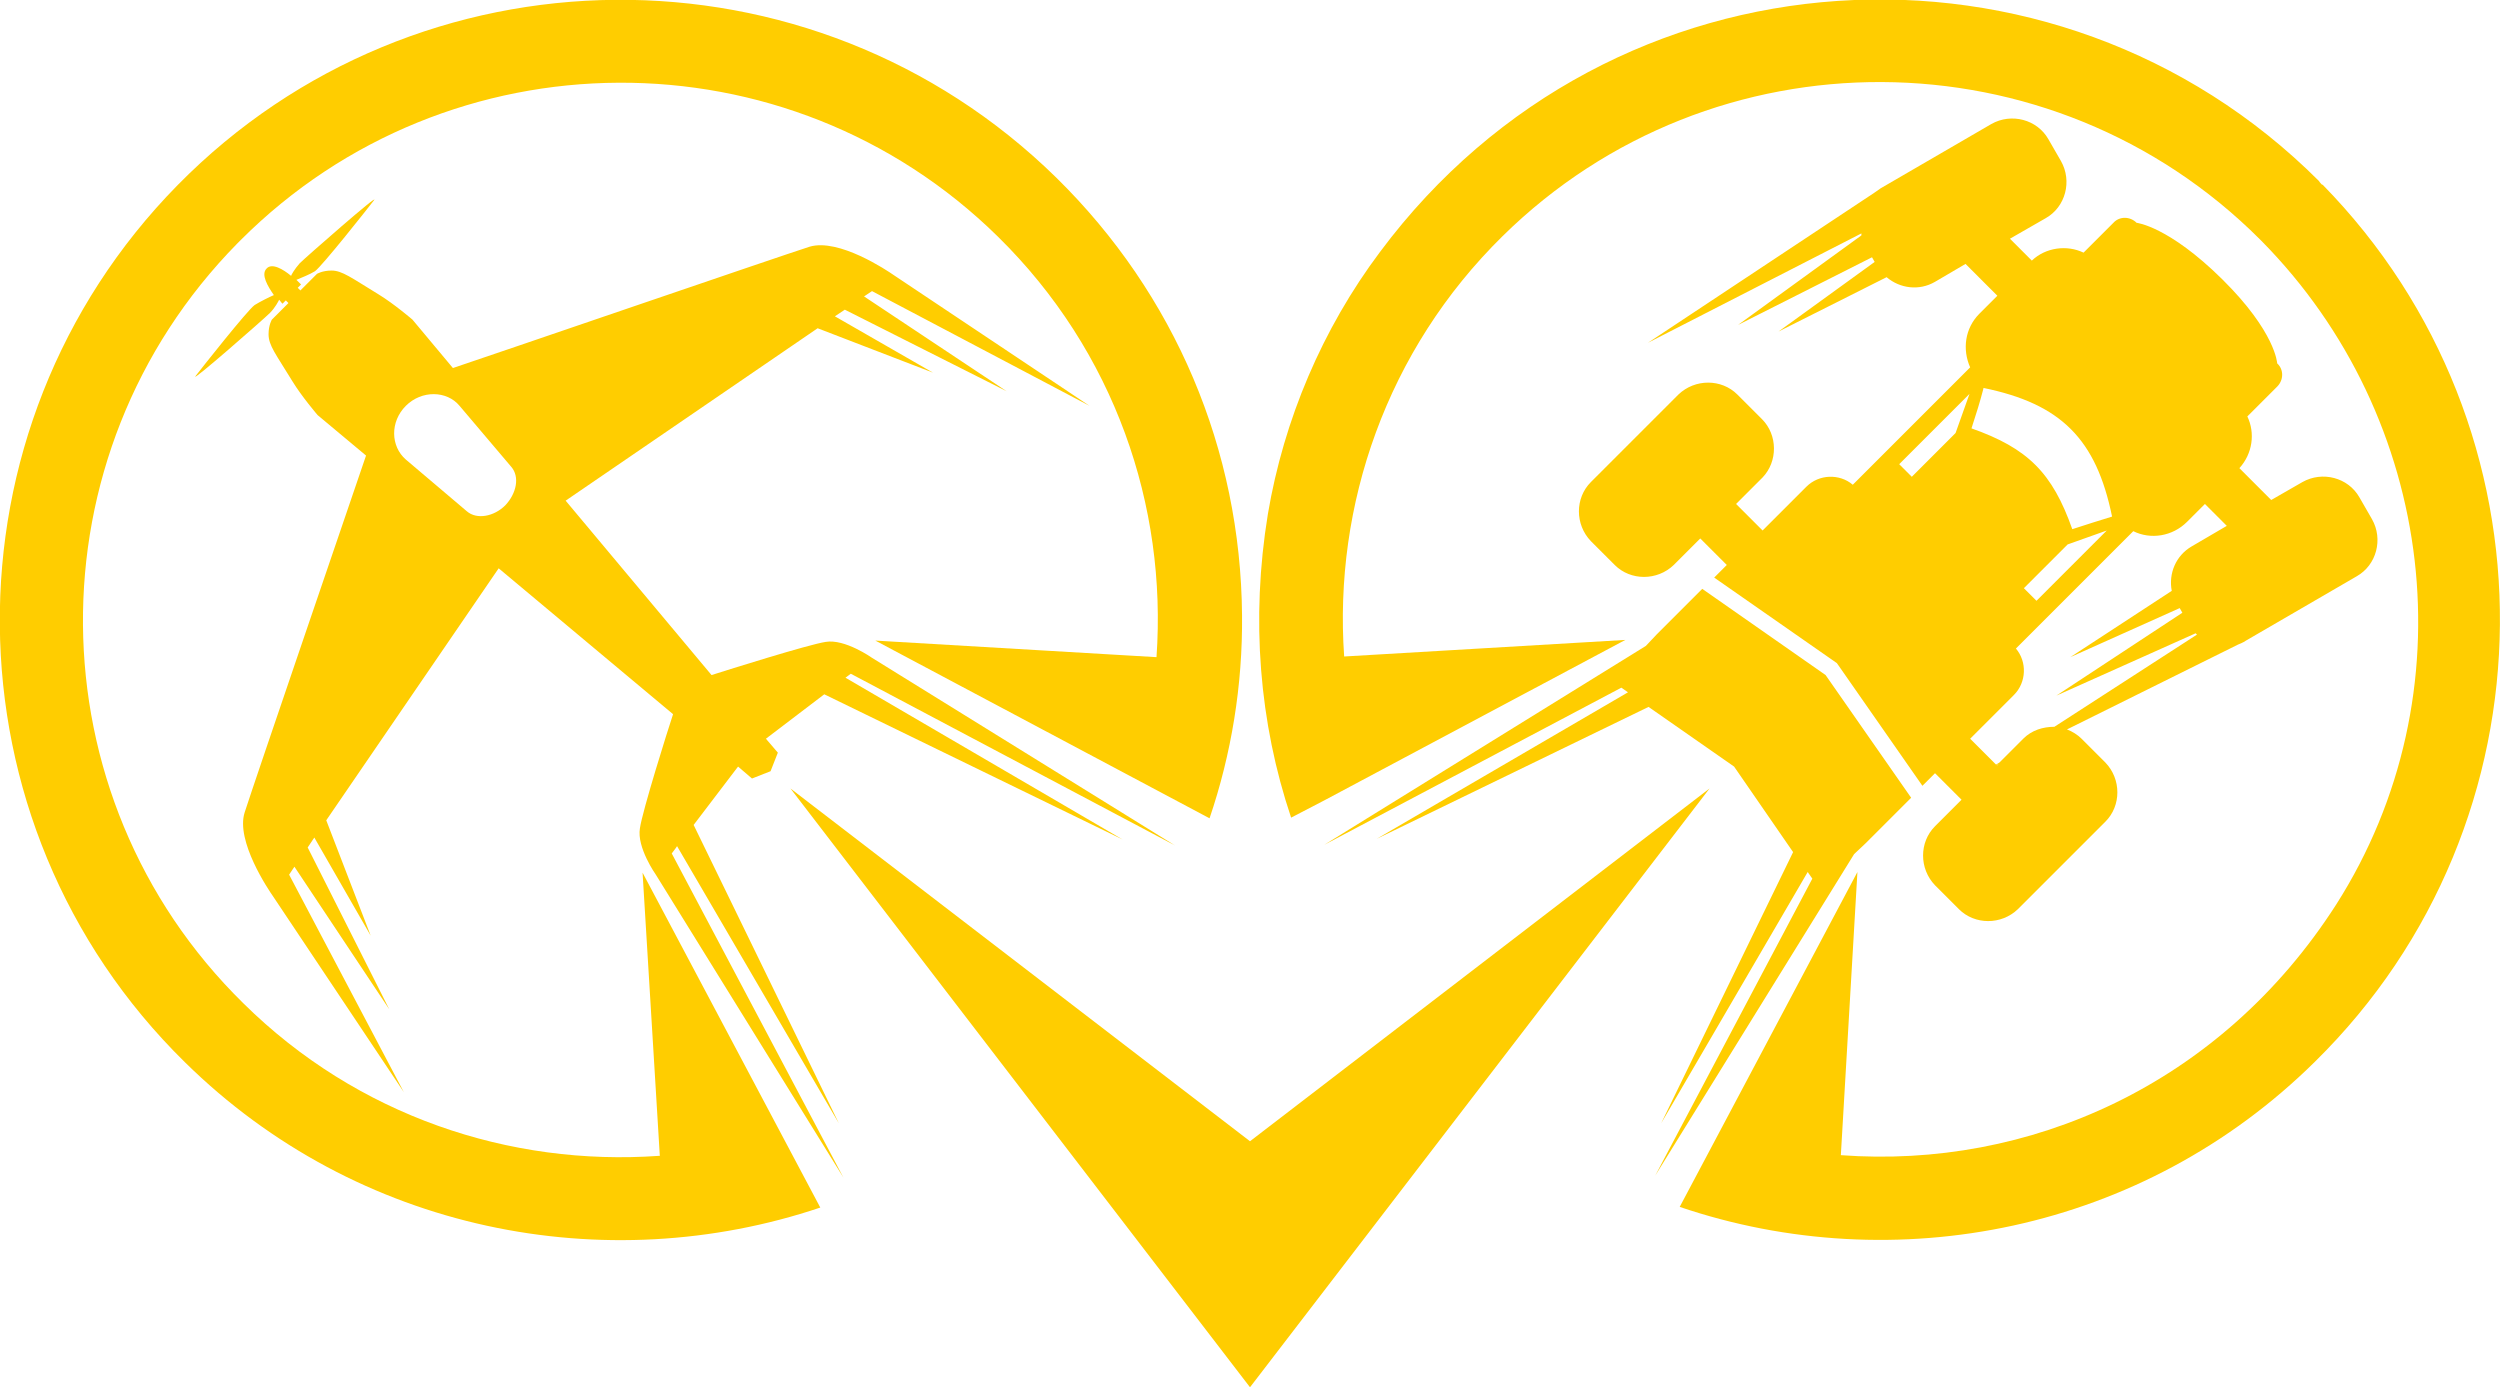
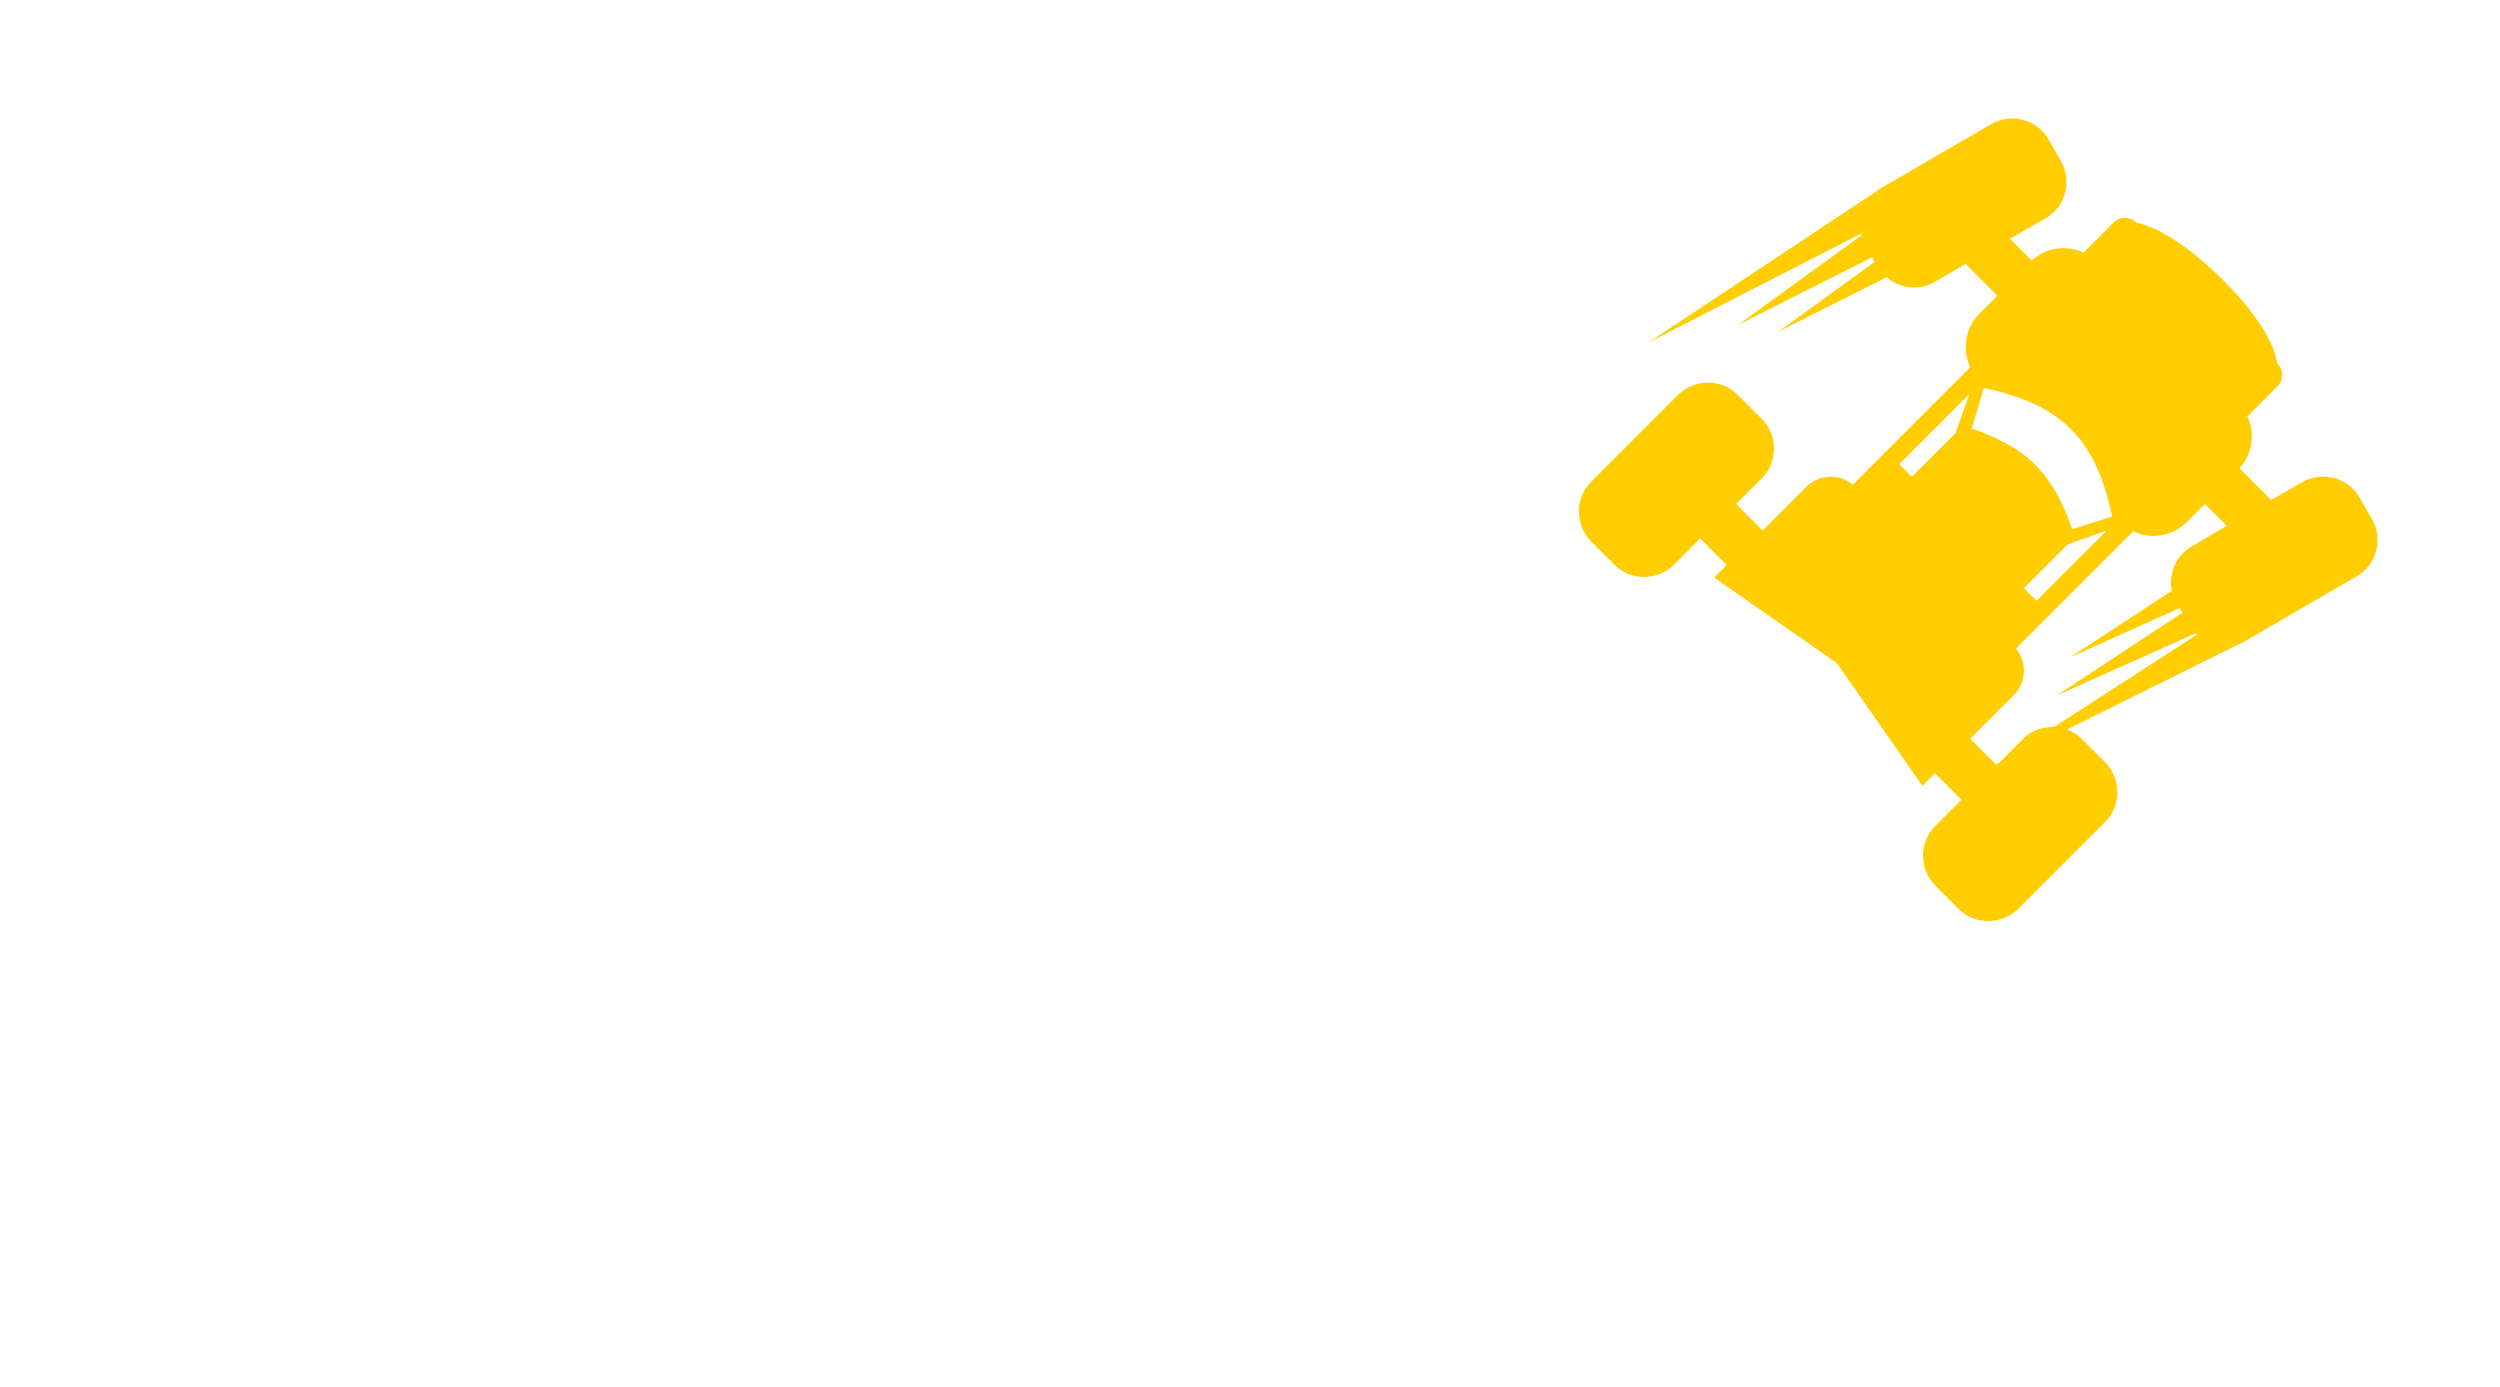
<svg xmlns="http://www.w3.org/2000/svg" id="Layer_1" viewBox="0 0 37.7 20.92">
  <defs>
    <style>.cls-1{fill:#ffcd00;}</style>
  </defs>
-   <path class="cls-1" d="M9.94,17.43c-2.25,.16-4.55-.6-6.27-2.3C.48,12,.44,6.86,3.58,3.67c.02-.02,.03-.03,.05-.05,3.14-3.14,8.25-3.17,11.42-.05,1.76,1.73,2.55,4.06,2.39,6.34l-4.24-.25,5.04,2.68c.33-.97,.5-2.01,.49-3.06-.02-2.5-1.01-4.84-2.8-6.6C12.24-.94,6.3-.89,2.68,2.79c-3.62,3.68-3.57,9.62,.11,13.23,2.6,2.56,6.34,3.28,9.58,2.19l-2.68-5.05,.26,4.27Z" />
-   <path class="cls-1" d="M10.21,12.76l2.44,4.18-2.19-4.5,.67-.88,.21,.18,.28-.11,.11-.28-.18-.21,.88-.67,4.5,2.19-4.18-2.44,.08-.06,4.89,2.59-4.57-2.83s-.41-.29-.7-.24c-.26,.04-1.47,.42-1.72,.5l-2.2-2.63,3.8-2.6,1.74,.67-1.48-.85,.15-.1,2.44,1.23-2.15-1.43,.12-.08,3.28,1.73-2.95-1.97c-.1-.07-.83-.56-1.27-.43-.44,.14-4.81,1.64-5.38,1.83l-.61-.73s-.28-.24-.51-.38c-.41-.25-.55-.36-.71-.36-.14,0-.22,.05-.22,.05l-.25,.25-.04-.04,.05-.05s-.03-.03-.07-.07c.07-.03,.2-.08,.28-.13,.11-.08,.79-.94,.89-1.07s-1.03,.86-1.12,.95c-.08,.09-.13,.18-.13,.19-.12-.1-.29-.2-.37-.11-.09,.09,.02,.27,.11,.4-.07,.03-.21,.1-.29,.15-.11,.08-.79,.94-.89,1.07s1.03-.86,1.12-.95c.08-.08,.13-.18,.14-.2,.03,.04,.05,.06,.05,.06l.05-.05,.04,.04-.25,.25s-.05,.08-.05,.22c0,.17,.11,.3,.36,.71,.14,.23,.38,.51,.38,.51l.73,.61c-.19,.56-1.69,4.94-1.83,5.38-.14,.43,.36,1.17,.43,1.27l1.97,2.95-1.73-3.28,.08-.12,1.43,2.15-1.23-2.44,.1-.15,.85,1.48-.67-1.74,2.6-3.8,2.63,2.2c-.08,.24-.46,1.45-.5,1.72-.05,.29,.24,.7,.24,.7l2.83,4.57-2.59-4.89,.06-.08Zm-2.59-5.14c-.17,.17-.43,.22-.58,.09l-.92-.78c-.23-.2-.24-.57,0-.81,.24-.24,.62-.23,.81,0l.78,.92c.13,.15,.08,.4-.09,.58Z" />
-   <polygon class="cls-1" points="27.96 12.88 28.13 12.72 28.82 12.03 27.53 10.18 25.67 8.88 24.98 9.57 24.82 9.74 19.97 12.74 24.45 10.37 24.55 10.44 20.76 12.65 24.86 10.66 26.15 11.56 27.04 12.85 25.05 16.94 27.26 13.15 27.33 13.25 24.96 17.73 27.96 12.88" />
  <path class="cls-1" d="M26.56,6.31l-.36-.36c-.24-.24-.64-.24-.89,0l-1.32,1.32c-.24,.24-.24,.64,0,.89l.36,.36c.24,.24,.64,.24,.89,0l.4-.4,.4,.4-.19,.19,1.85,1.29,1.29,1.85,.19-.19,.4,.4-.4,.4c-.24,.24-.24,.64,0,.89l.36,.36c.24,.24,.64,.24,.89,0l1.32-1.32c.24-.24,.24-.64,0-.89l-.36-.36c-.06-.06-.14-.11-.22-.14l2.58-1.28h0s.08-.03,.12-.06l1.67-.97c.3-.17,.4-.56,.23-.86l-.19-.33c-.17-.3-.56-.4-.86-.23l-.47,.27-.48-.48c.2-.22,.24-.53,.12-.78l.45-.45c.1-.1,.1-.26,0-.35,0,0-.02-.47-.83-1.27s-1.29-.85-1.29-.85c-.1-.1-.26-.1-.35,0l-.45,.45c-.25-.12-.57-.08-.78,.12l-.33-.33,.54-.31c.3-.17,.4-.56,.23-.86l-.19-.33c-.17-.3-.56-.4-.86-.23l-1.67,.97s-.07,.05-.1,.07l-3.41,2.26,3.22-1.65s0,.02,0,.03l-1.86,1.35,2.02-1.02,.04,.07-1.45,1.05,1.63-.82c.2,.17,.49,.21,.73,.07l.46-.27,.48,.48-.27,.27c-.22,.22-.26,.54-.14,.81l-1.77,1.77c-.2-.17-.51-.16-.7,.03l-.66,.66-.4-.4,.4-.4c.23-.24,.23-.64-.01-.88Zm3.55,5.23h0s.03-.02,.03-.02l-.02,.02Zm-.2-5.69c1.17,.24,1.7,.77,1.94,1.94-.23,.07-.35,.11-.6,.19-.3-.85-.67-1.22-1.52-1.52,.08-.25,.12-.37,.18-.6Zm1.86,2.15l-1.06,1.06-.19-.19,.66-.66,.59-.21Zm-1.4,2.48c.19-.19,.2-.5,.03-.7l1.77-1.77c.26,.13,.59,.08,.81-.14l.27-.27,.33,.33-.53,.31c-.24,.14-.35,.41-.3,.67l-1.53,1,1.65-.74,.04,.07-1.9,1.25,2.1-.94s.01,.01,.02,.02l-2.15,1.39c-.17,0-.34,.05-.47,.18l-.36,.36-.05,.03-.39-.39,.66-.66Zm-.67-4.54l-.21,.59-.66,.66-.19-.19,1.06-1.06Z" />
-   <path class="cls-1" d="M35.02,2.79s-.04-.04-.05-.06c-3.97-3.97-10.66-3.63-14.16,1.07-.87,1.16-1.45,2.53-1.69,3.95-.26,1.59-.13,3.15,.35,4.58l.5-.26,4.54-2.42-4.24,.25c-.16-2.28,.64-4.62,2.39-6.34,3.17-3.12,8.28-3.09,11.42,.05,0,0,.01,.01,.02,.02,2.64,2.67,3.15,6.84,1.13,10.01-1.75,2.73-4.65,3.99-7.47,3.78l.25-4.27-2.68,5.05c3.24,1.1,6.98,.38,9.58-2.19,3.68-3.62,3.72-9.55,.11-13.23Z" />
-   <polygon class="cls-1" points="18.85 17.21 11.92 11.89 18.85 20.92 18.85 20.92 25.78 11.89 18.85 17.21" />
</svg>